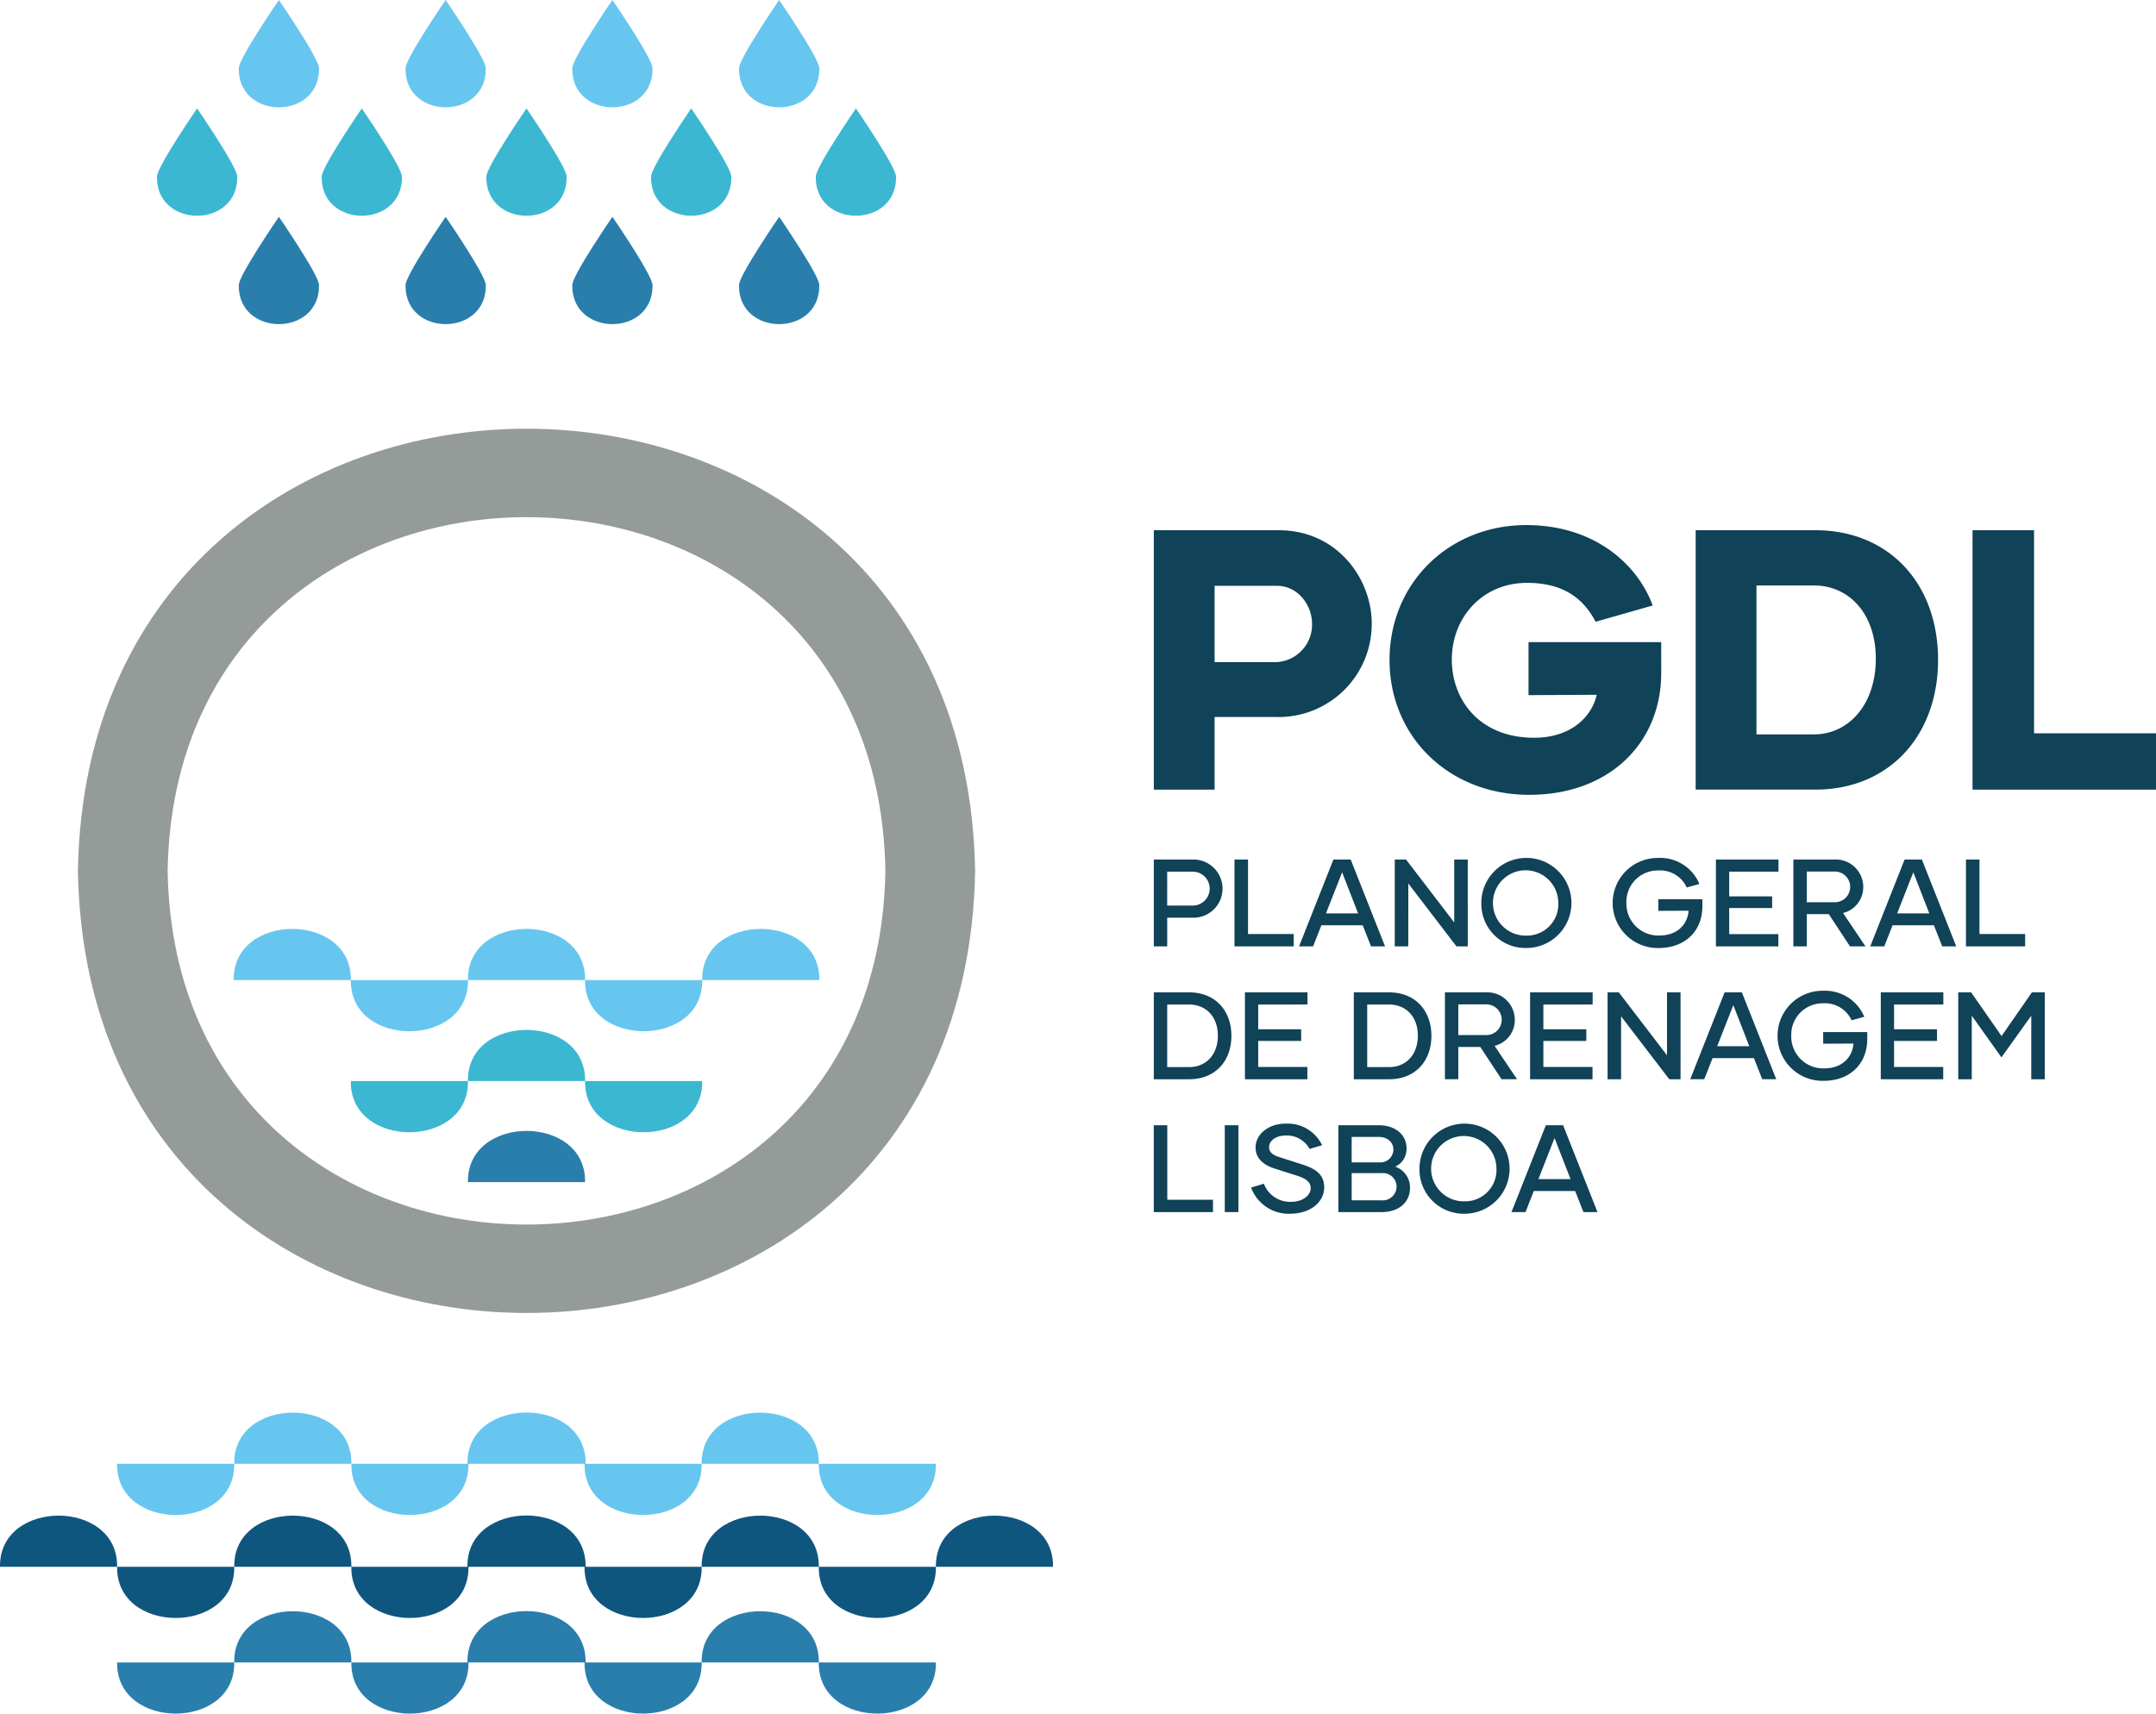
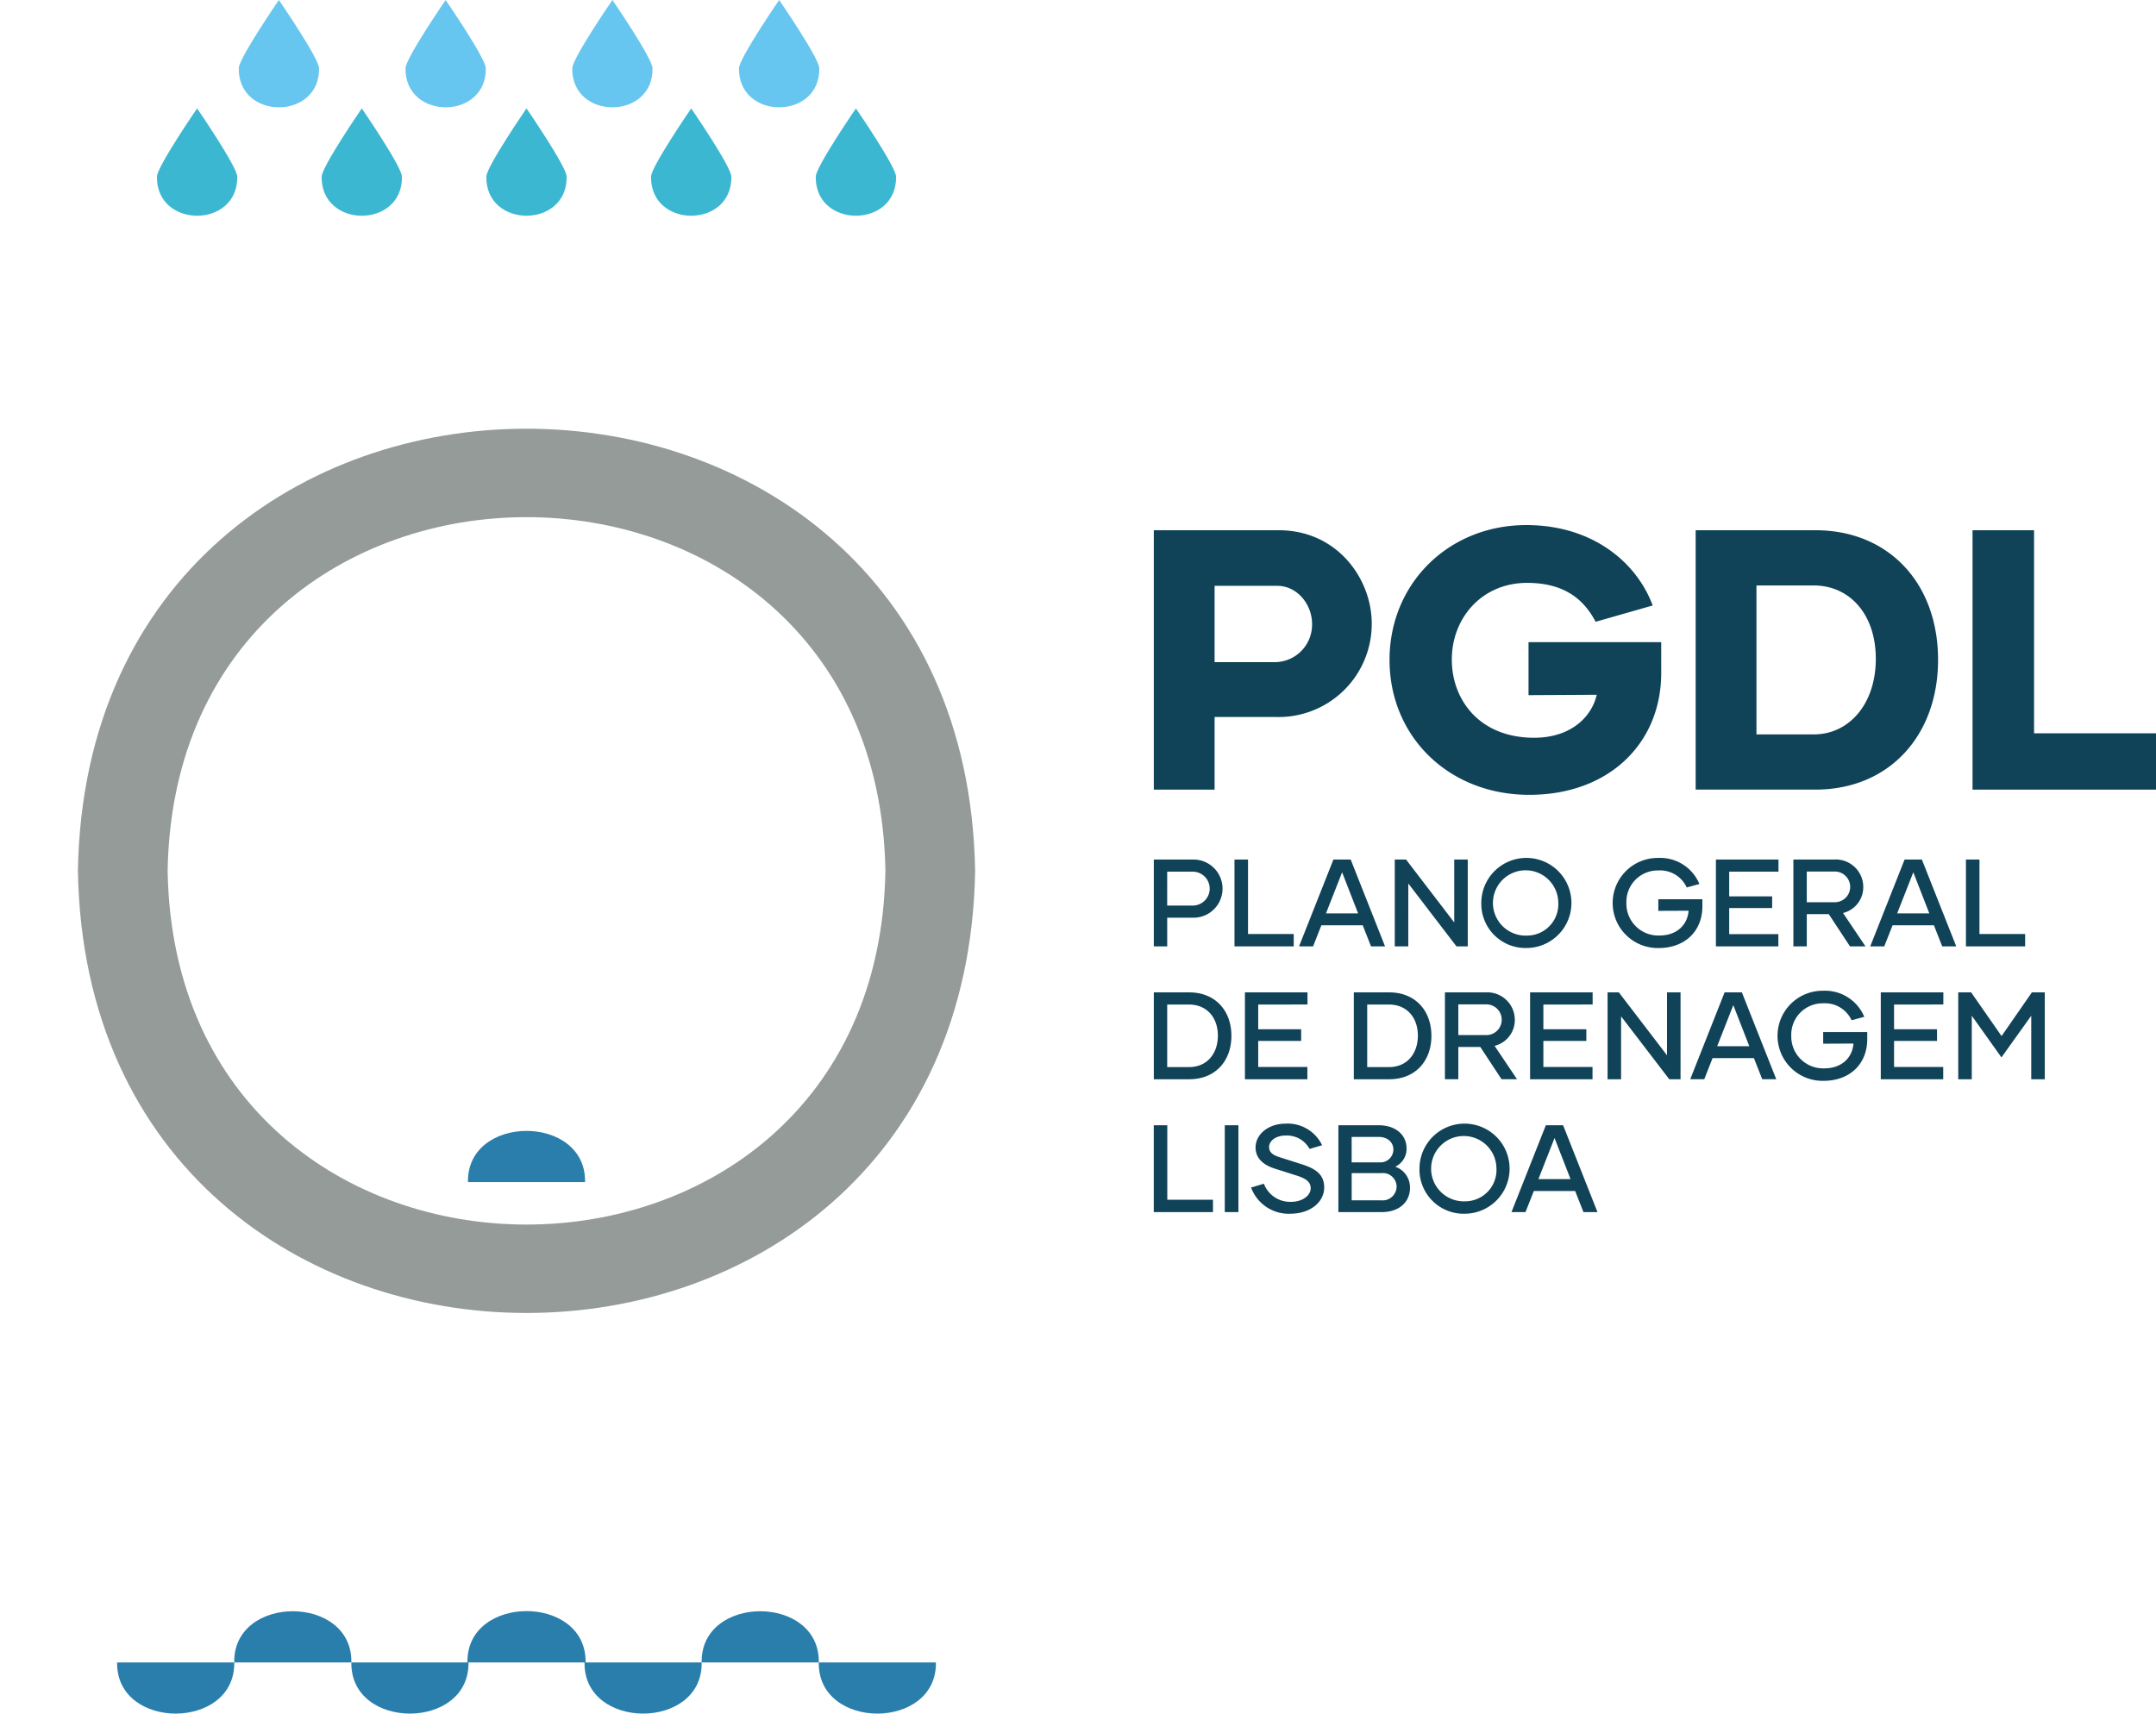
<svg xmlns="http://www.w3.org/2000/svg" width="408.492" height="324.756" viewBox="0 0 408.492 324.756">
  <defs>
    <style>.a{fill:none;}.b{clip-path:url(#a);}.c{fill:#67c6ef;}.d{fill:#3bb7d1;}.e{fill:#297eac;}.f{fill:#0f567f;}.g{fill:#949b99;}.h{fill:#104258;}</style>
    <clipPath id="a">
      <path class="a" d="M0,0H408.492V324.756H0Z" />
    </clipPath>
  </defs>
  <g class="b">
-     <path class="c" d="M133.9,100.931c.22-12.936-22.413-12.927-22.191,0Zm-22.191,0H89.52c-.222,12.934,22.413,12.93,22.189,0m-44.379,0H45.139c-.22,12.938,22.415,12.928,22.191,0m-44.379,0H45.139C45.359,88,22.726,88,22.95,100.931m44.379,0H89.52C89.74,88,67.107,88,67.329,100.931" transform="translate(21.333 84.812)" />
-     <path class="d" d="M101.019,110.85H78.83c-.22,12.938,22.413,12.928,22.189,0m-44.379,0H34.449c-.22,12.934,22.413,12.932,22.191,0m0,0H78.83c.22-12.932-22.413-12.93-22.191,0" transform="translate(32.023 94.033)" />
    <path class="e" d="M45.949,120.77H68.139c.22-12.934-22.413-12.93-22.191,0" transform="translate(42.714 103.254)" />
-     <path class="c" d="M166.635,148.455H144.444c-.222,12.932,22.411,12.93,22.191,0m-44.381,0H100.262c.218-12.973-22.607-12.965-22.388,0H55.882c-.22,12.932,22.411,12.93,22.191,0h21.99c-.22,12.932,22.413,12.93,22.191,0m-88.562,0H11.5c-.22,12.932,22.413,12.93,22.191,0m0,0H55.882c.22-12.938-22.415-12.928-22.191,0m88.562,0h22.191c.22-12.938-22.415-12.928-22.191,0" transform="translate(10.69 128.965)" />
-     <path class="f" d="M199.514,158.568c.22-12.936-22.413-12.927-22.191,0Zm-22.191,0H155.134c-.222,12.934,22.413,12.93,22.189,0m-44.379,0H110.951c.216-12.971-22.606-12.963-22.389,0H66.572c-.222,12.934,22.413,12.93,22.189,0h21.992c-.22,12.938,22.415,12.928,22.191,0m-88.562,0H22.191c-.22,12.934,22.413,12.93,22.191,0M0,158.568H22.191c.22-12.936-22.413-12.927-22.189,0m44.379,0H66.572c.22-12.936-22.413-12.927-22.191,0m88.562,0h22.191c.22-12.936-22.413-12.927-22.191,0" transform="translate(0 138.368)" />
    <path class="e" d="M166.635,167.96H144.444c-.222,12.934,22.411,12.93,22.191,0m-44.381,0H100.262c.218-12.973-22.607-12.965-22.388,0H55.882c-.22,12.934,22.411,12.93,22.191,0h21.99c-.22,12.932,22.413,12.93,22.191,0m-88.562,0H11.5c-.22,12.932,22.413,12.93,22.191,0m0,0H55.882c.22-12.938-22.415-12.928-22.191,0m88.562,0h22.191c.22-12.938-22.415-12.928-22.191,0" transform="translate(10.69 147.098)" />
-     <path class="e" d="M133.441,34.233c0-1.868-7.607-12.938-7.607-12.938s-7.609,11.07-7.609,12.938c-.145,9.866,15.36,9.87,15.215,0m-31.6,0c0-1.868-7.6-12.938-7.6-12.938s-7.607,11.07-7.607,12.938c-.145,9.868,15.358,9.868,15.211,0m-31.594,0c0-1.868-7.609-12.938-7.609-12.938s-7.6,11.07-7.6,12.938c-.145,9.87,15.36,9.866,15.213,0m-31.6,0c0-1.868-7.607-12.938-7.607-12.938s-7.6,11.07-7.6,12.938C23.3,44.1,38.8,44.1,38.654,34.233" transform="translate(21.792 19.796)" />
    <path class="d" d="M155.451,23.586c0-1.868-7.607-12.938-7.607-12.938s-7.609,11.07-7.609,12.938c-.145,9.866,15.362,9.87,15.215,0m-31.206,0c0-1.868-7.609-12.938-7.609-12.938s-7.607,11.07-7.607,12.938c-.145,9.87,15.362,9.866,15.215,0m-31.206,0c0-1.868-7.609-12.938-7.609-12.938s-7.607,11.07-7.607,12.938c-.145,9.87,15.362,9.866,15.215,0m-31.208,0c0-1.868-7.607-12.938-7.607-12.938s-7.6,11.07-7.6,12.938c-.145,9.868,15.356,9.868,15.211,0m-31.206,0c0-1.868-7.607-12.938-7.607-12.938S15.41,21.718,15.41,23.586c-.143,9.868,15.36,9.87,15.215,0" transform="translate(14.325 9.899)" />
    <path class="c" d="M133.441,12.938C133.441,11.07,125.834,0,125.834,0s-7.609,11.07-7.609,12.938c-.145,9.866,15.36,9.87,15.215,0m-31.6,0c0-1.868-7.6-12.938-7.6-12.938s-7.607,11.07-7.607,12.938c-.145,9.868,15.358,9.868,15.211,0m-31.594,0C70.249,11.07,62.641,0,62.641,0s-7.6,11.07-7.6,12.938c-.145,9.87,15.36,9.866,15.213,0m-31.6,0C38.654,11.07,31.047,0,31.047,0s-7.6,11.07-7.6,12.938c-.147,9.868,15.358,9.868,15.211,0" transform="translate(21.792)" />
    <path class="g" d="M177.644,125.9C175.736,14.168,9.541,14.181,7.65,125.9c1.908,111.729,168.1,111.708,169.994,0m-17,0c-1.526,89.382-134.481,89.373-135.994,0,1.526-89.384,134.481-89.367,135.994,0" transform="translate(7.112 39.142)" />
    <path class="h" d="M186.159,120.872l3.056-7.79,3.033,7.79Zm8.537,6.252h2.657l-6.514-16.462h-3.269l-6.514,16.462h2.659l1.575-4h7.83Zm-22.486-2.043a6.19,6.19,0,1,1,6-6.235,5.94,5.94,0,0,1-6,6.235m0,2.35a8.537,8.537,0,1,0-8.583-8.56,8.371,8.371,0,0,0,8.583,8.56m-15.829-2.537h-5.6v-5.154H156.4a2.6,2.6,0,0,1,2.894,2.541,2.65,2.65,0,0,1-2.918,2.613m-.494-12.022c1.694,0,2.8,1.011,2.8,2.4a2.454,2.454,0,0,1-2.659,2.424h-5.247v-4.824Zm3.153,5.646a3.718,3.718,0,0,0,2.138-3.529c-.023-2.564-2.161-4.326-5.245-4.326h-7.666v16.462h8.162c3.386,0,5.407-1.926,5.407-4.608a4.159,4.159,0,0,0-2.8-4m-19.9,8.913c3.859,0,6.443-2.233,6.443-4.984,0-2.541-1.762-3.6-4.3-4.4l-4.048-1.295c-1.482-.446-2.094-1.011-2.094-1.953,0-1.175,1.272-2.186,3.13-2.186a4.885,4.885,0,0,1,4.54,2.539l2.373-.7a7.21,7.21,0,0,0-6.914-4.091c-3.317,0-5.69,2.067-5.69,4.513,0,2.07,1.5,3.34,3.689,4.023l4.143,1.318c1.93.612,2.611,1.316,2.611,2.4,0,1.295-1.459,2.564-3.742,2.564a5.3,5.3,0,0,1-5.127-3.435l-2.422.729a7.6,7.6,0,0,0,7.408,4.961m-12.394-.307h2.584V110.662h-2.584Zm-10.893-2.348V110.662h-2.561v16.462h11.217v-2.348Z" transform="translate(105.319 102.591)" />
    <path class="h" d="M279.655,97.612l-5.741,8.28-5.764-8.28h-2.445v16.464h2.563V102.033l5.623,7.9,5.646-7.9v12.043H282.1V97.612Zm-16.774,2.3v-2.3H251.029v16.464h11.829v-2.327h-9.314v-4.94h8.139V104.6h-8.139V99.916Zm-14.418,5.225h-8.348v2.2l5.741-.025c-.235,2.784-2.329,4.7-5.505,4.7a6.04,6.04,0,0,1-6.283-6.213,5.943,5.943,0,0,1,6.047-6.115A5.548,5.548,0,0,1,245.5,102.9l2.4-.658a8.044,8.044,0,0,0-7.807-4.938,8.537,8.537,0,1,0,.118,17.071c4.776,0,8.253-3.033,8.253-7.931Zm-28.435,2.68,3.058-7.788,3.033,7.788Zm8.537,6.254h2.657l-6.514-16.464h-3.269l-6.512,16.464h2.657l1.575-4h7.832ZM210.526,97.612v11.925L201.4,97.612h-2.136v16.464h2.561V102.152l9.127,11.923h2.138V97.612Zm-14.092,2.3v-2.3H184.582v16.464h11.829v-2.327H187.1v-4.94h8.139V104.6H187.1V99.916Zm-25.448-.023h5.223a2.909,2.909,0,1,1-.071,5.812h-5.152Zm8.187,14.183h2.937l-4.255-6.327a5.037,5.037,0,0,0,3.832-4.938,5.211,5.211,0,0,0-5.409-5.2h-7.83v16.464h2.537v-6.115h4.164Zm-21.336-2.3h-4.116V99.916h4.116c3.412,0,5.482,2.491,5.482,5.881,0,3.458-2.07,5.976-5.482,5.976m.048-14.162h-6.7v16.464h6.7c4.988,0,8-3.479,8-8.23,0-4.778-3.056-8.234-8-8.234m-15.478,2.3v-2.3H130.556v16.464h11.829v-2.327h-9.314v-4.94h8.137V104.6h-8.137V99.916Zm-22.461,11.858h-4.118V99.916h4.118c3.412,0,5.482,2.491,5.482,5.881,0,3.458-2.071,5.976-5.482,5.976m.046-14.162h-6.7v16.464h6.7c4.988,0,8-3.479,8-8.23,0-4.778-3.055-8.234-8-8.234" transform="translate(105.319 90.461)" />
    <path class="h" d="M269.726,98.678V84.565h-2.561v16.462H278.38V98.678Zm-15.593-3.906,3.058-7.788,3.033,7.788Zm8.537,6.254h2.657l-6.514-16.462h-3.269l-6.513,16.462h2.657l1.575-4h7.832ZM237.007,86.844h5.224a2.909,2.909,0,1,1-.07,5.812h-5.154Zm8.189,14.183h2.937L243.878,94.7a5.037,5.037,0,0,0,3.832-4.938,5.21,5.21,0,0,0-5.409-5.2H234.47v16.462h2.538V94.912h4.166Zm-13.552-14.16v-2.3H219.793v16.462h11.829V98.7h-9.314V93.76h8.139V91.55h-8.139V86.867Zm-14.418,5.225h-8.348v2.2l5.741-.023c-.235,2.783-2.329,4.695-5.505,4.695a6.04,6.04,0,0,1-6.283-6.213,5.943,5.943,0,0,1,6.047-6.115,5.548,5.548,0,0,1,5.387,3.224l2.4-.658a8.045,8.045,0,0,0-7.807-4.938,8.538,8.538,0,1,0,.118,17.073c4.776,0,8.253-3.033,8.253-7.933Zm-33.3,6.891a6.19,6.19,0,1,1,6-6.235,5.94,5.94,0,0,1-6,6.235m0,2.35a8.537,8.537,0,1,0-8.583-8.562,8.371,8.371,0,0,0,8.583,8.562M170.211,84.565V96.488l-9.127-11.923h-2.138v16.462h2.561V89.1l9.129,11.923h2.138V84.565Zm-24.3,10.208,3.058-7.788,3.033,7.788Zm8.537,6.254h2.657l-6.512-16.462h-3.269l-6.514,16.462h2.657l1.575-4h7.832Zm-23.308-2.348V84.565h-2.563v16.462H139.8V98.678Zm-10.536-5.388h-4.778V86.867h4.9a3.212,3.212,0,0,1-.118,6.424m.164-8.726h-7.479v16.462h2.537V95.593h4.824a5.515,5.515,0,1,0,.118-11.028" transform="translate(105.318 78.33)" />
    <path class="h" d="M280.07,91.035V52.552H268.413v49.155h34.76V91.035Zm-41.713.21H227.474V63.015h10.883c6.6,0,11.728,5.268,11.728,13.9s-5.127,14.326-11.728,14.326m.282-38.693H215.956v49.155h22.683c14.044,0,23.242-10.322,23.242-24.578,0-14.605-9.409-24.578-23.242-24.578M209.426,73.759H184.287V83.8l12.921-.069c-.913,4.073-4.776,8.145-11.867,8.145-10.323,0-15.589-7.163-15.589-14.816,0-7.937,5.758-14.536,14.254-14.536,6.883,0,10.675,2.948,12.992,7.373l10.814-3.089c-3.02-8.147-11.375-15.238-23.947-15.238-14.675,0-25.911,11.024-25.911,25.56,0,14.466,11.165,25.562,26.474,25.562,15.167,0,25-9.831,25-23.1ZM136.185,77.55H124.808V63.086h11.867c3.794,0,6.6,3.51,6.6,7.232a7.1,7.1,0,0,1-7.091,7.232m.772-25H113.292v49.155h11.516V87.943h11.657a17.647,17.647,0,0,0,18.117-17.695c0-8.5-6.53-17.7-17.625-17.7" transform="translate(105.319 47.941)" />
  </g>
</svg>